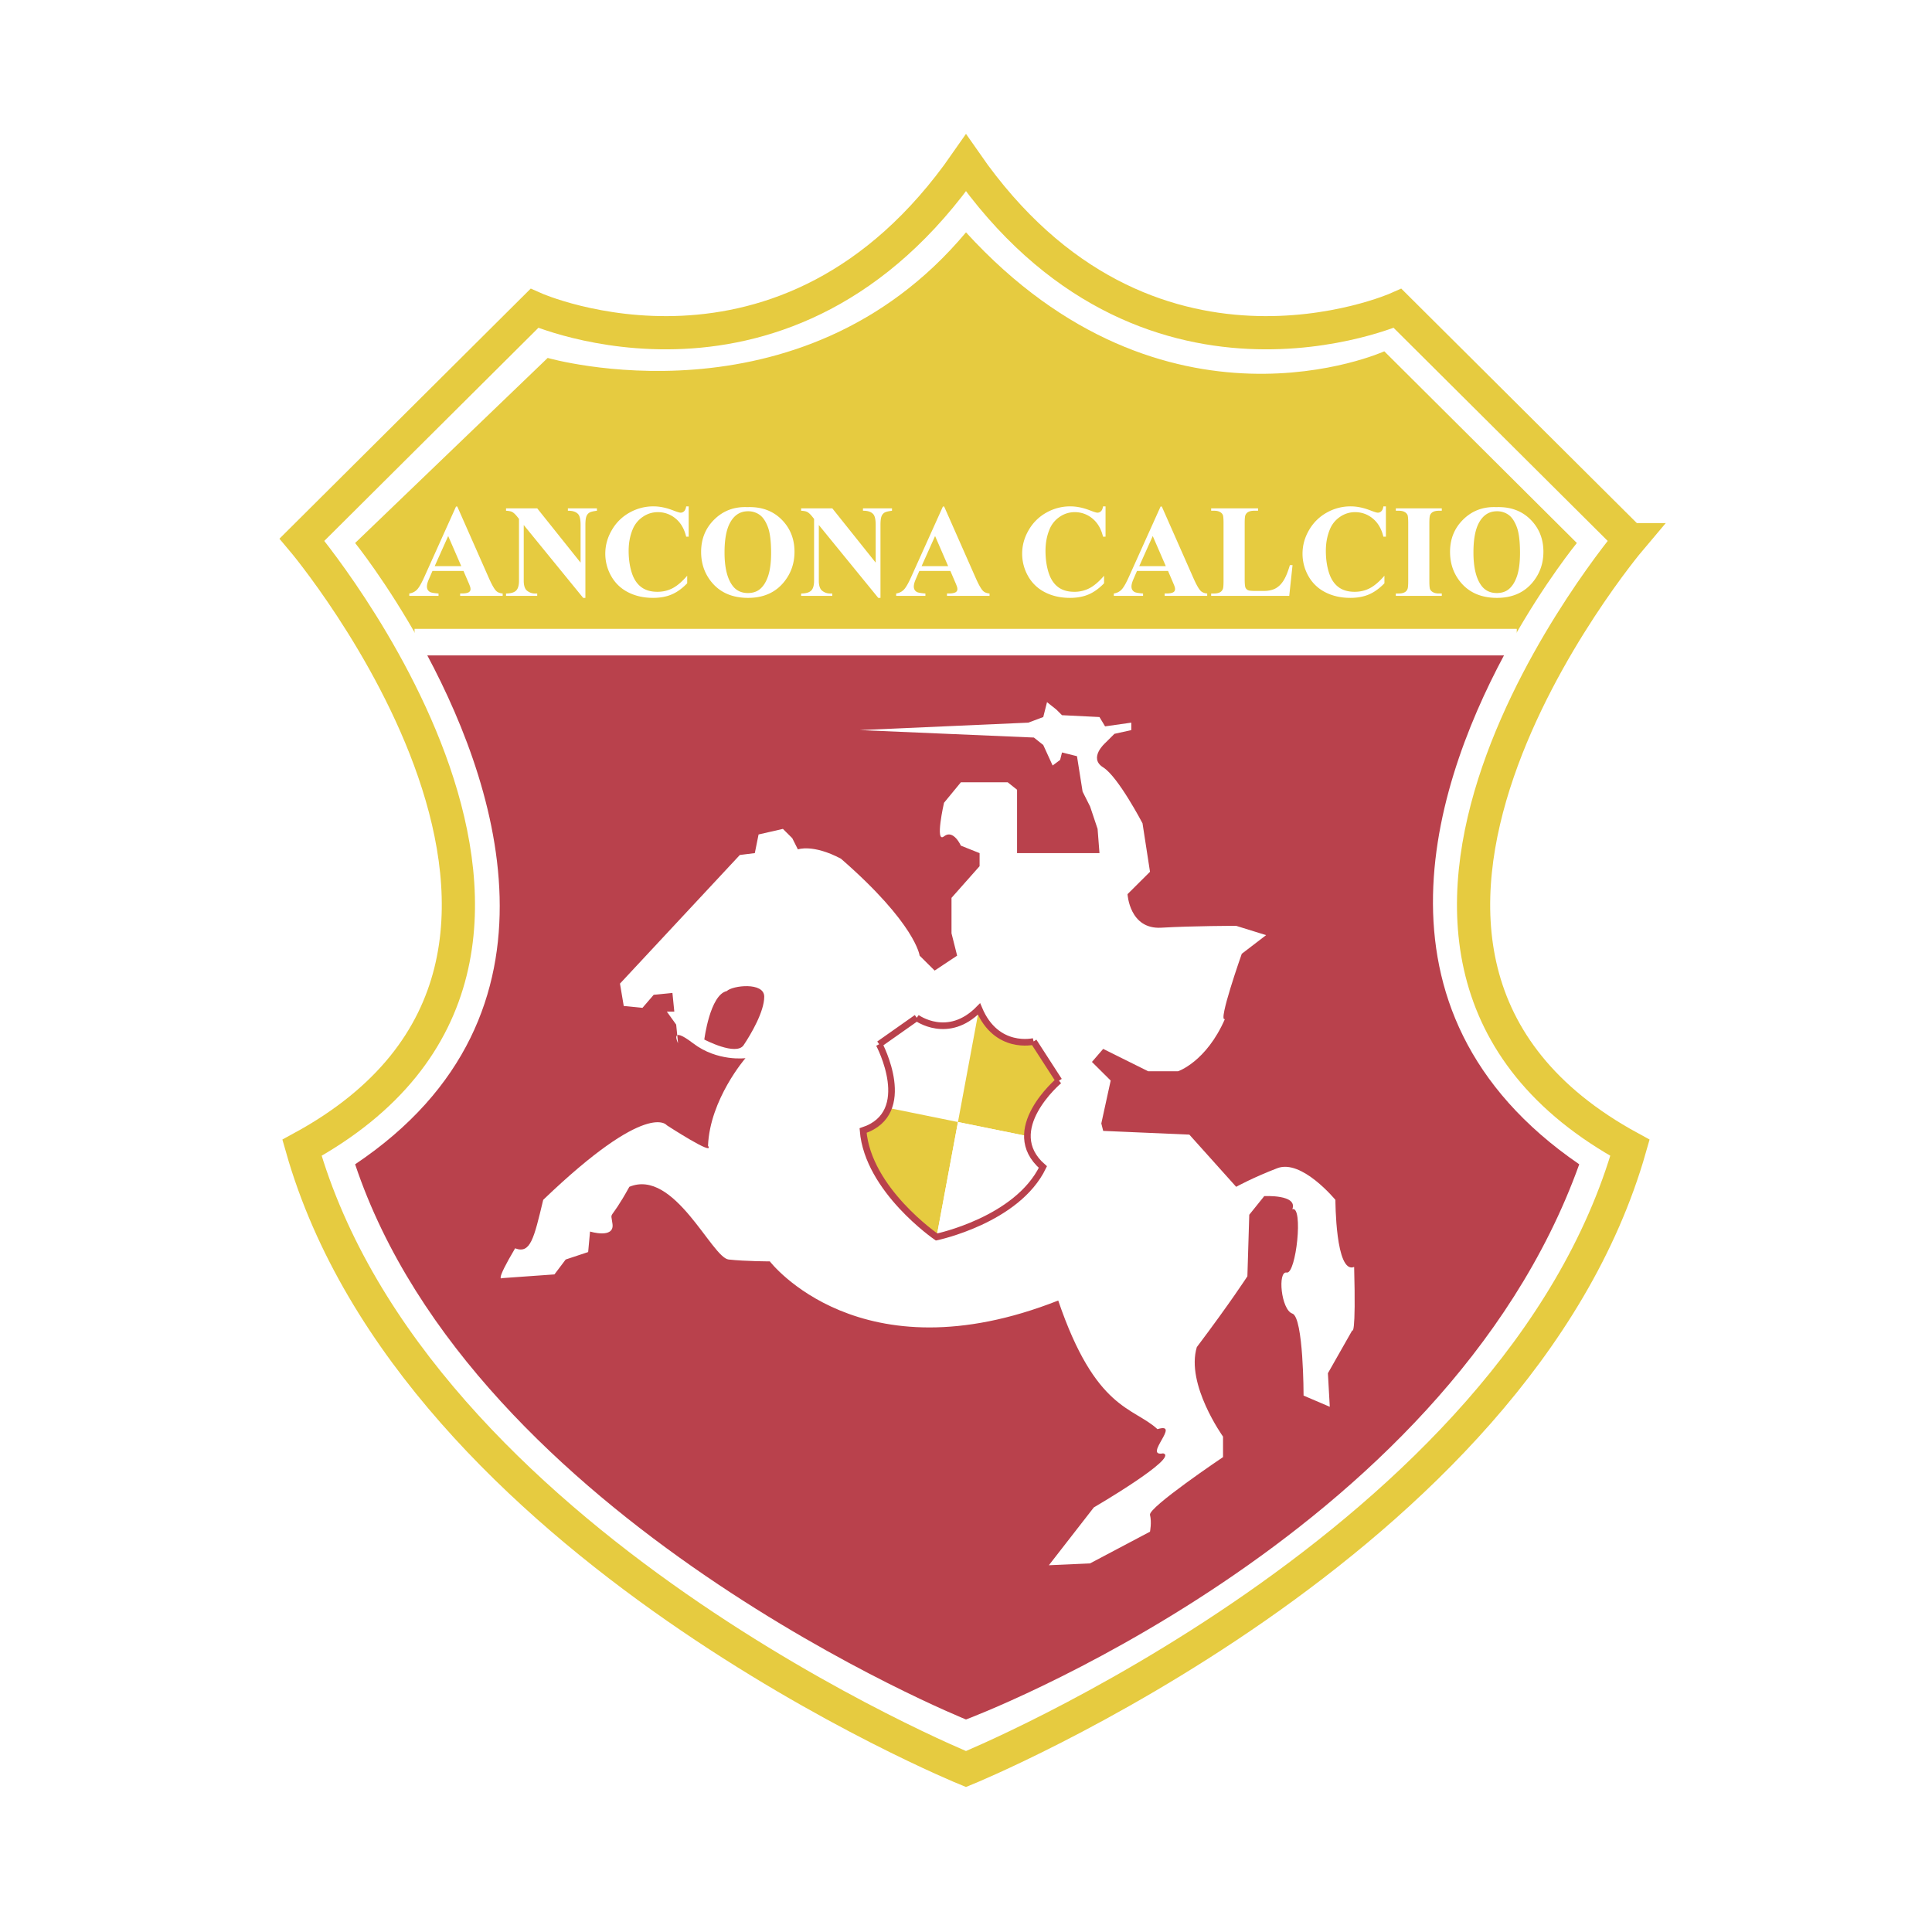
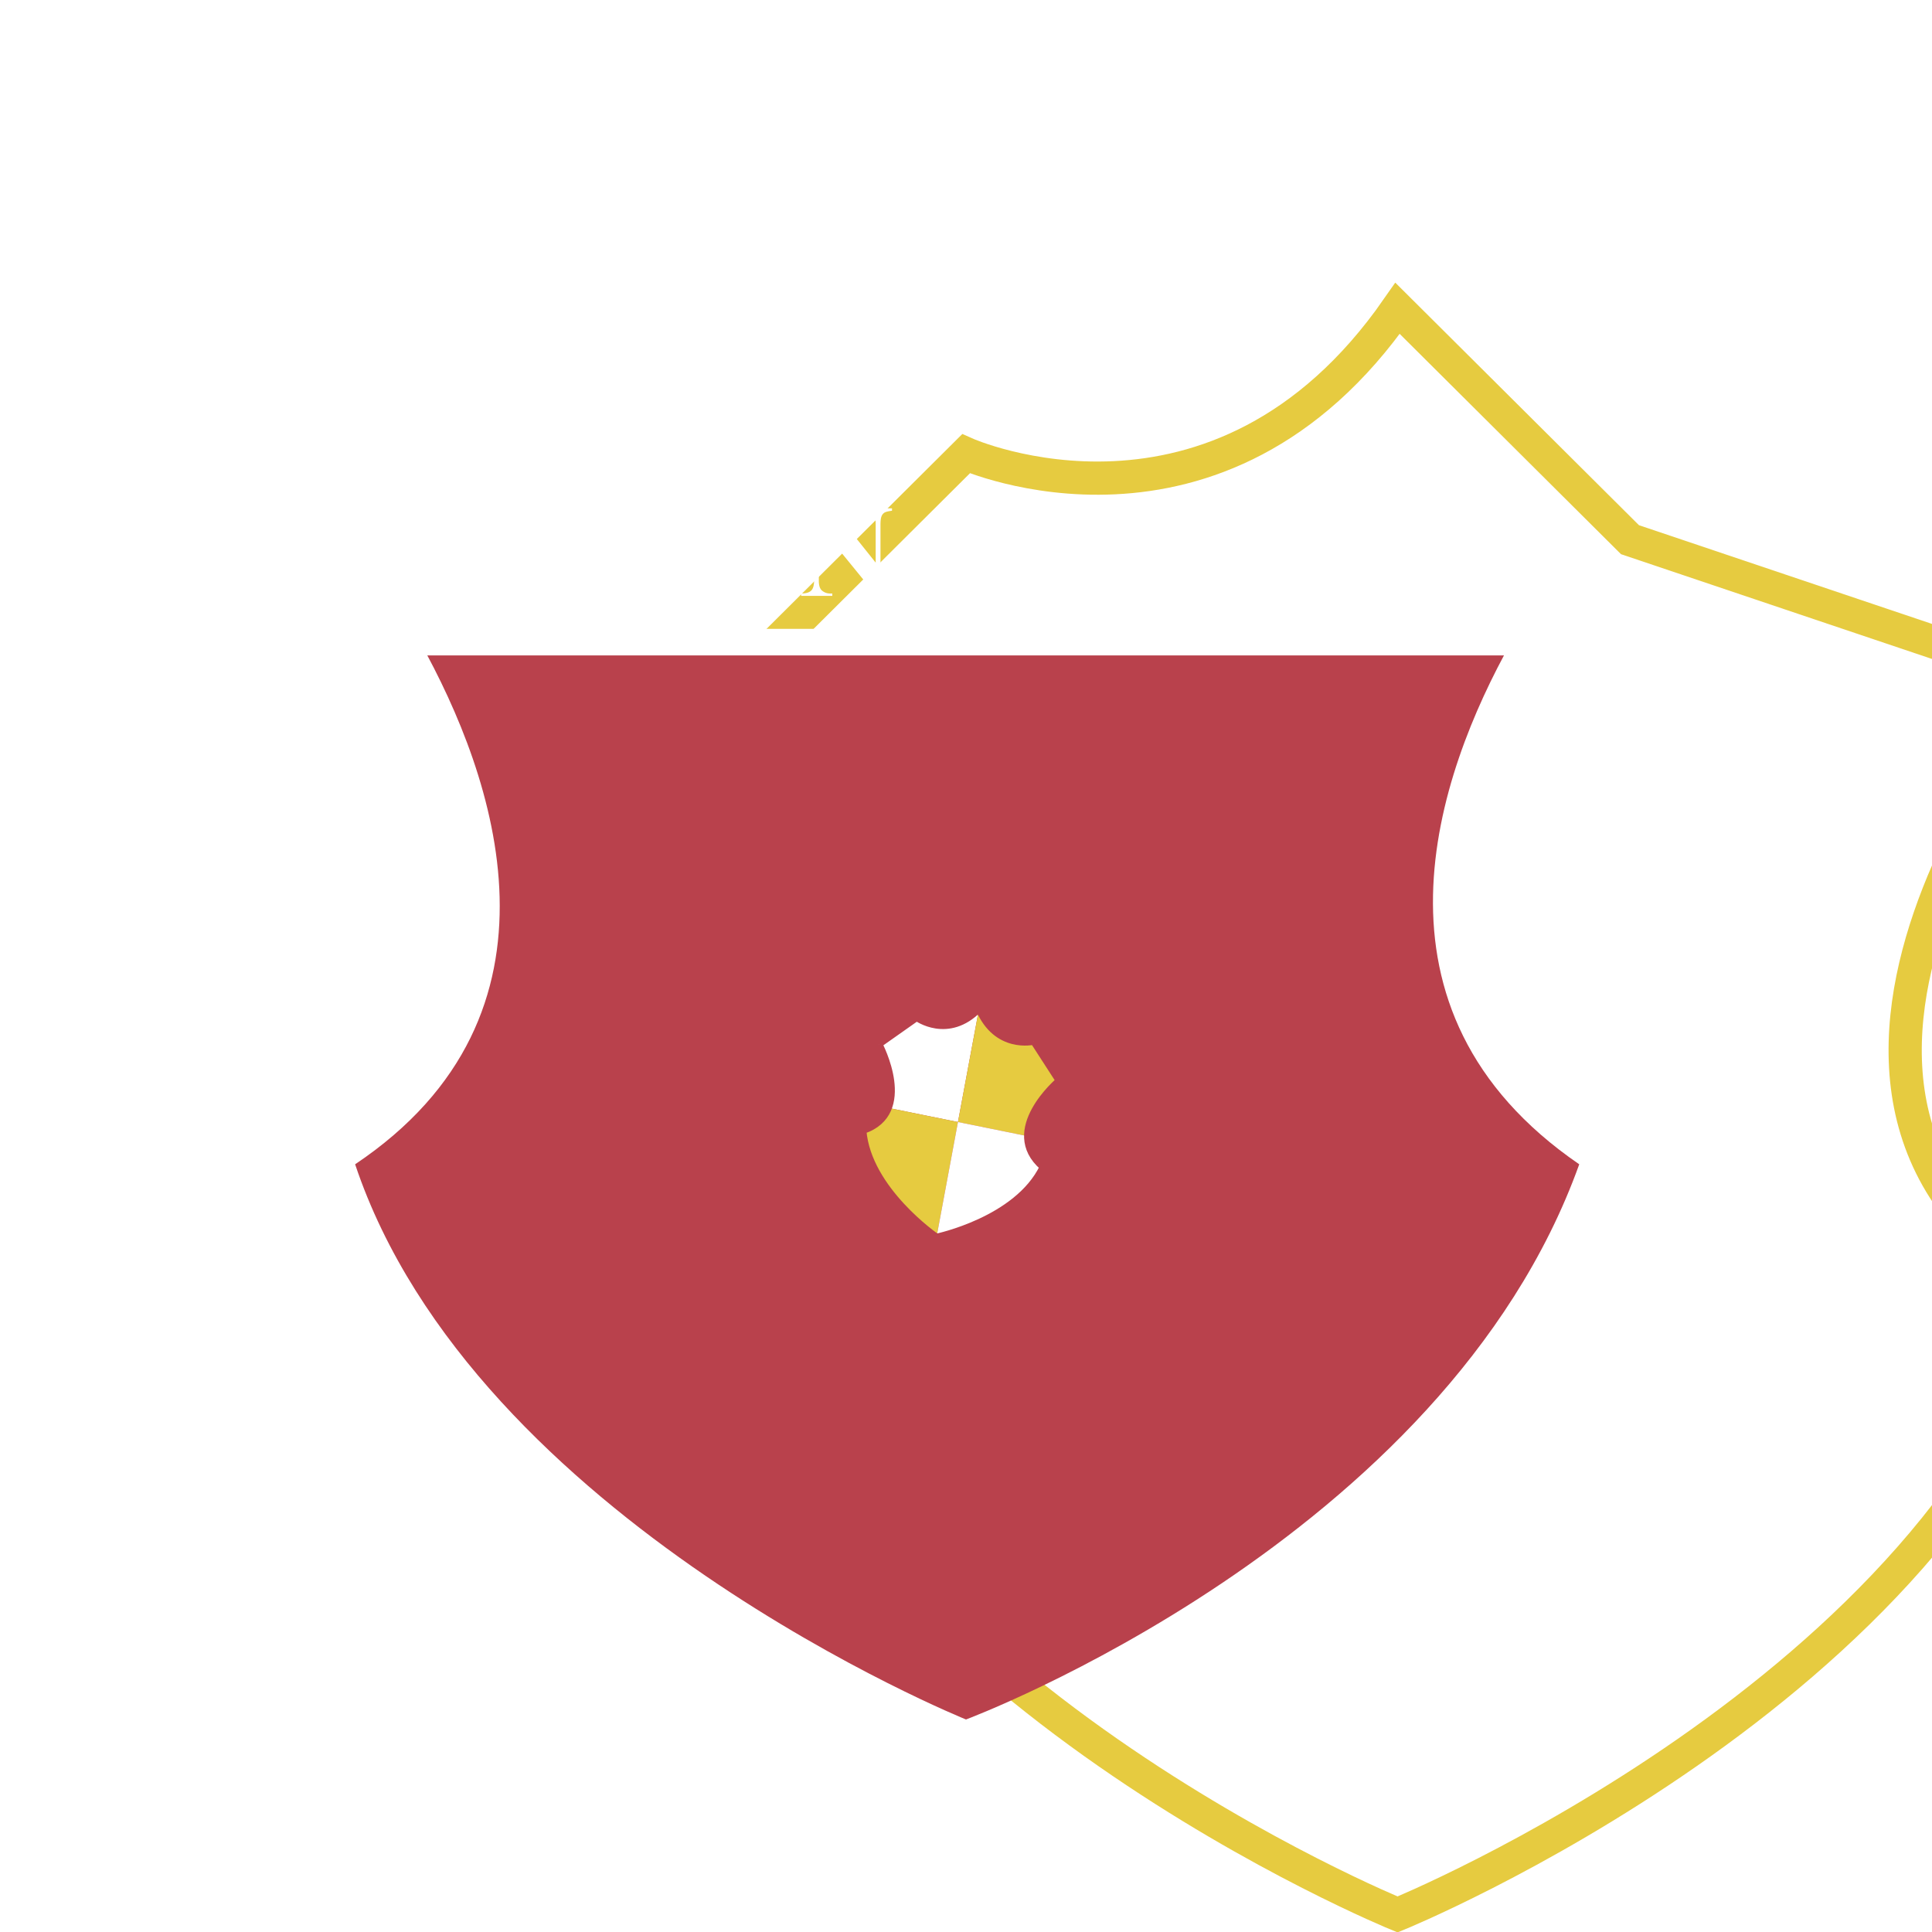
<svg xmlns="http://www.w3.org/2000/svg" width="2500" height="2500" viewBox="0 0 192.756 192.756">
-   <path fill="#fff" d="M0 192.756h192.756V0H0v192.756z" />
-   <path d="M162.624 53.845l-23.187-23.08s-25.174 11.21-43.06-14.507c-17.887 25.718-43.06 14.507-43.06 14.507l-23.188 23.08s35.111 41.543 0 60.667c11.263 39.566 66.247 61.986 66.247 61.986s54.983-22.42 66.246-61.986c-35.108-19.123.002-60.667.002-60.667z" fill-rule="evenodd" clip-rule="evenodd" fill="#fff" stroke="#e6cb40" stroke-width="3.313" stroke-miterlimit="2.613" />
-   <path d="M157.323 54.175l-19.21-19.124s-21.861 9.892-41.735-11.869C79.816 42.964 54.643 35.711 54.643 35.711L35.431 54.175s3.134 3.885 6.481 9.891h108.865c3.367-6.014 6.546-9.891 6.546-9.891z" fill-rule="evenodd" clip-rule="evenodd" fill="#e6cb40" />
+   <path d="M162.624 53.845l-23.187-23.08c-17.887 25.718-43.06 14.507-43.06 14.507l-23.188 23.08s35.111 41.543 0 60.667c11.263 39.566 66.247 61.986 66.247 61.986s54.983-22.42 66.246-61.986c-35.108-19.123.002-60.667.002-60.667z" fill-rule="evenodd" clip-rule="evenodd" fill="#fff" stroke="#e6cb40" stroke-width="3.313" stroke-miterlimit="2.613" />
  <path d="M150.776 64.066H41.912c7.424 13.325 15.894 37.096-6.481 52.096 11.925 35.607 60.947 55.391 60.947 55.391s47.697-17.803 61.183-55.391c-22.463-15.404-14.175-38.897-6.785-52.096z" fill-rule="evenodd" clip-rule="evenodd" fill="#b9414c" />
-   <path d="M93.25 96.834l2.243-1.489-.561-2.232V89.58l2.802-3.162v-1.302l-1.866-.744s-.749-1.673-1.684-.93c-.934.743 0-3.348 0-3.348l1.684-2.046h4.67l.934.744v6.324h8.223l-.188-2.417-.747-2.232-.749-1.488-.56-3.533-1.495-.373-.187.744-.748.558-.934-2.045-.935-.745-17.376-.743 16.817-.744 1.494-.559.374-1.487.934.744.561.558 3.738.185.56.93 2.616-.371v.744l-1.683.373-.934.93s-1.683 1.488-.188 2.417 3.924 5.58 3.924 5.58l.747 4.836-2.242 2.232s.188 3.533 3.363 3.347c3.178-.186 7.475-.186 7.475-.186l2.988.928-2.428 1.861s-2.43 6.882-1.682 6.511c-1.869 4.275-4.671 5.207-4.671 5.207h-2.989l-4.485-2.23-1.122 1.301 1.87 1.859-.935 4.277.187.744 8.596.373 4.671 5.207s1.681-.93 4.109-1.859c2.431-.932 5.793 3.162 5.793 3.162s0 7.438 1.869 6.693c.187 7.068-.187 6.324-.187 6.324l-2.431 4.279.188 3.348-2.615-1.117s0-7.811-1.121-8.184c-1.121-.371-1.496-4.277-.561-4.092.934.186 1.682-6.695.561-6.322.561-1.488-2.803-1.303-2.803-1.303l-1.495 1.859-.187 6.139s-1.682 2.604-5.045 7.066c-1.121 3.721 2.615 8.928 2.615 8.928v2.047s-7.473 5.021-7.287 5.766c.188.744 0 1.674 0 1.674l-5.978 3.162-4.111.186 4.484-5.766s8.595-5.021 6.913-5.395c-2.056.373 1.869-3.16-.561-2.416-2.43-2.232-6.166-1.861-9.902-12.834-19.806 7.811-28.774-3.906-28.774-3.906s-2.429 0-4.111-.186c-1.682-.188-5.418-9.113-9.903-7.254-2.055 3.719-1.868 2.23-1.681 3.719.186 1.488-2.242.744-2.242.744l-.188 2.047-2.242.744-1.121 1.486-5.232.373s-.763.518 1.308-2.975c1.523.576 1.869-.932 2.803-4.836 10.463-10.045 12.331-7.441 12.331-7.441s4.859 3.162 4.111 2.047c.187-4.65 3.737-8.742 3.737-8.742s-2.803.371-5.232-1.488c-2.429-1.859-1.495 0-1.495 0l-.186-1.859-.935-1.301h.748l-.187-1.861-1.869.188-1.121 1.301-1.868-.186-.375-2.232 11.958-12.834 1.495-.186.374-1.859 2.429-.557.934.929.56 1.116s1.495-.558 4.298.93c7.474 6.51 7.848 9.671 7.848 9.671l1.498 1.488z" fill-rule="evenodd" clip-rule="evenodd" fill="#fff" />
  <path d="M72.511 98.879c-1.681.373-2.242 4.836-2.242 4.836s3.176 1.674 3.924.559c.748-1.117 2.055-3.348 2.055-4.836 0-1.491-3.176-1.118-3.737-.559z" fill-rule="evenodd" clip-rule="evenodd" fill="#b9414c" />
  <path fill="none" stroke="#fff" stroke-width="2.65" stroke-miterlimit="2.613" d="M41.36 64.066h109.968" />
  <path d="M46.243 56.964h-3.098l-.369.851c-.123.283-.181.516-.181.701 0 .246.099.426.298.541.115.07.402.121.859.156v.237h-2.917v-.237c.313-.049.574-.178.775-.392.204-.211.456-.651.751-1.317l3.137-6.968h.125l3.162 7.161c.303.68.55 1.106.744 1.282.148.134.356.211.623.233v.237h-4.244v-.237h.174c.34 0 .581-.049.718-.144a.344.344 0 0 0 .144-.297.775.775 0 0 0-.04-.237 5.76 5.76 0 0 0-.194-.483l-.467-1.087zm-.222-.477l-1.305-3.007-1.347 3.007h2.652zM53.598 50.717l4.328 5.416v-3.754c0-.523-.075-.877-.225-1.062-.208-.248-.555-.369-1.043-.36v-.239h2.897v.239c-.371.046-.618.108-.746.184a.73.73 0 0 0-.298.366c-.071.17-.106.462-.106.873v7.271h-.221l-5.931-7.271v5.552c0 .502.115.84.347 1.016.229.178.494.267.79.267h.208v.237h-3.111v-.237c.483-.005.819-.104 1.009-.297s.284-.521.284-.985V51.77l-.187-.233c-.186-.23-.349-.382-.492-.457-.142-.073-.347-.112-.614-.121v-.239h3.111v-.003zM68.71 50.52v3.024h-.251c-.19-.789-.544-1.393-1.063-1.816a2.72 2.72 0 0 0-1.759-.63 2.6 2.6 0 0 0-1.506.47 2.735 2.735 0 0 0-1.003 1.231c-.271.647-.408 1.369-.408 2.163 0 .78.099 1.492.298 2.134.198.642.508 1.128.932 1.455.421.33.969.493 1.642.493.552 0 1.058-.119 1.517-.361.46-.24.943-.653 1.453-1.242v.754c-.492.51-1.004.882-1.537 1.11-.534.23-1.154.345-1.868.345-.934 0-1.766-.187-2.493-.56a3.988 3.988 0 0 1-1.682-1.609 4.507 4.507 0 0 1-.592-2.236c0-.833.219-1.623.658-2.369a4.6 4.6 0 0 1 1.771-1.739 4.81 4.81 0 0 1 2.371-.617c.617 0 1.269.131 1.955.397.397.154.649.233.757.233.137 0 .256-.05.358-.151.101-.101.168-.262.199-.479h.251zM74.551 50.596c1.398-.052 2.532.354 3.407 1.216.872.864 1.309 1.943 1.309 3.24 0 1.107-.324 2.081-.976 2.923-.863 1.117-2.082 1.675-3.656 1.675-1.577 0-2.798-.532-3.662-1.598-.68-.842-1.022-1.839-1.022-2.994 0-1.296.444-2.378 1.329-3.242.888-.866 1.977-1.272 3.271-1.22zm.079.412c-.804 0-1.413.408-1.833 1.224-.34.668-.51 1.631-.51 2.884 0 1.49.263 2.591.789 3.303.366.499.881.748 1.541.748.444 0 .815-.108 1.113-.321.377-.275.673-.715.885-1.319.212-.602.318-1.389.318-2.359 0-1.156-.108-2.02-.324-2.591-.217-.574-.491-.978-.826-1.216a1.955 1.955 0 0 0-1.153-.353zM83.039 50.717l4.328 5.416v-3.754c0-.523-.075-.877-.225-1.062-.208-.248-.555-.369-1.043-.36v-.239h2.897v.239c-.371.046-.619.108-.746.184a.725.725 0 0 0-.298.366c-.071.17-.106.462-.106.873v7.271h-.221l-5.931-7.271v5.552c0 .502.115.84.347 1.016.229.178.494.267.79.267h.208v.237h-3.111v-.237c.483-.005.819-.104 1.009-.297.19-.193.284-.521.284-.985V51.77l-.187-.233c-.186-.23-.349-.382-.493-.457-.141-.073-.346-.112-.613-.121v-.239h3.111v-.003zM94.819 56.964h-3.098l-.369.851c-.121.283-.181.516-.181.701 0 .246.1.426.298.541.115.07.402.121.859.156v.237h-2.917v-.237c.313-.049.574-.178.774-.392.204-.211.455-.651.751-1.317l3.138-6.968h.124l3.162 7.161c.303.68.551 1.106.744 1.282.148.134.355.211.623.233v.237h-4.245v-.237h.175c.34 0 .581-.049.717-.144a.344.344 0 0 0 .144-.297.746.746 0 0 0-.04-.237 5.76 5.76 0 0 0-.194-.483l-.465-1.087zm-.221-.477l-1.305-3.007-1.347 3.007h2.652zM110.3 50.52v3.024h-.251c-.19-.789-.544-1.393-1.062-1.816a2.722 2.722 0 0 0-1.76-.63 2.6 2.6 0 0 0-1.506.47 2.735 2.735 0 0 0-1.003 1.231c-.271.647-.408 1.369-.408 2.163 0 .78.1 1.492.298 2.134.199.642.508 1.128.933 1.455.421.33.969.493 1.643.493a3.2 3.2 0 0 0 1.516-.361c.461-.24.943-.653 1.453-1.242v.754c-.491.51-1.004.882-1.537 1.11-.533.23-1.153.345-1.867.345-.935 0-1.767-.187-2.493-.56a3.99 3.99 0 0 1-1.683-1.609 4.507 4.507 0 0 1-.592-2.236c0-.833.219-1.623.658-2.369a4.607 4.607 0 0 1 1.771-1.739 4.808 4.808 0 0 1 2.371-.617c.616 0 1.268.131 1.954.397.397.154.649.233.757.233.138 0 .257-.05.358-.151.103-.101.168-.262.199-.479h.251zM116.536 56.964h-3.099l-.368.851c-.121.283-.182.516-.182.701 0 .246.1.426.298.541.115.07.402.121.859.156v.237h-2.917v-.237c.313-.049.574-.178.774-.392.204-.211.456-.651.751-1.317l3.139-6.968h.123l3.162 7.161c.303.68.55 1.106.744 1.282.148.134.355.211.622.233v.237h-4.244v-.237h.176c.34 0 .581-.049.717-.144a.344.344 0 0 0 .144-.297.746.746 0 0 0-.04-.237c-.009-.04-.073-.2-.193-.483l-.466-1.087zm-.222-.477l-1.305-3.007-1.347 3.007h2.652zM128.957 56.384l-.329 3.066h-7.791v-.237h.292c.254 0 .459-.046.614-.136a.604.604 0 0 0 .26-.31c.047-.103.07-.372.07-.812v-5.744c0-.446-.023-.725-.07-.837a.643.643 0 0 0-.289-.293c-.145-.083-.34-.125-.585-.125h-.292v-.239h4.679v.239h-.382c-.256 0-.459.044-.616.134a.644.644 0 0 0-.265.31c-.046.103-.07.374-.07.811v5.563c0 .447.026.732.077.853a.511.511 0 0 0 .305.275c.108.039.369.057.781.057h.731c.466 0 .854-.081 1.166-.244.309-.163.578-.419.804-.774.227-.351.441-.87.645-1.558h.265v.001zM138.272 50.52v3.024h-.252c-.189-.789-.543-1.393-1.062-1.816a2.722 2.722 0 0 0-1.76-.63 2.6 2.6 0 0 0-1.507.47 2.727 2.727 0 0 0-1.002 1.231c-.271.647-.408 1.369-.408 2.163 0 .78.099 1.492.297 2.134.199.642.509 1.128.933 1.455.422.33.969.493 1.643.493.553 0 1.059-.119 1.518-.361.459-.24.943-.653 1.453-1.242v.754c-.493.51-1.005.882-1.537 1.11-.534.23-1.155.345-1.868.345-.934 0-1.768-.187-2.493-.56a3.99 3.99 0 0 1-1.683-1.609 4.495 4.495 0 0 1-.591-2.236c0-.833.218-1.623.657-2.369a4.6 4.6 0 0 1 1.771-1.739 4.812 4.812 0 0 1 2.372-.617c.615 0 1.267.131 1.953.397.398.154.649.233.759.233.137 0 .256-.05.356-.151.103-.101.169-.262.199-.479h.252zM143.848 59.213v.237h-4.586v-.237h.291c.254 0 .46-.046.614-.136a.584.584 0 0 0 .259-.31c.048-.103.072-.372.072-.812v-5.744c0-.446-.024-.725-.072-.837a.636.636 0 0 0-.288-.293c-.143-.083-.339-.125-.585-.125h-.291v-.239h4.586v.239h-.291c-.254 0-.459.044-.614.134a.624.624 0 0 0-.265.31c-.046.103-.071.374-.071.811v5.744c0 .446.025.726.073.837a.67.67 0 0 0 .292.292c.146.086.34.128.585.128h.291v.001zM149.269 50.596c1.398-.052 2.533.354 3.407 1.216.873.864 1.31 1.943 1.31 3.24 0 1.107-.324 2.081-.976 2.923-.864 1.117-2.082 1.675-3.657 1.675-1.576 0-2.798-.532-3.66-1.598-.681-.842-1.022-1.839-1.022-2.994 0-1.296.443-2.378 1.329-3.242.887-.866 1.975-1.272 3.269-1.22zm.08.412c-.804 0-1.414.408-1.833 1.224-.34.668-.51 1.631-.51 2.884 0 1.49.263 2.591.788 3.303.367.499.881.748 1.542.748.442 0 .813-.108 1.112-.321.377-.275.674-.715.886-1.319.212-.602.317-1.389.317-2.359 0-1.156-.107-2.02-.324-2.591-.217-.574-.49-.978-.825-1.216a1.953 1.953 0 0 0-1.153-.353zM91.463 101.541l-3.749 2.639s1.967 3.701.933 6.359c2.309.471 4.619.938 6.929 1.406l2.1-11.281c-3.101 3.16-6.213.877-6.213.877z" fill-rule="evenodd" clip-rule="evenodd" fill="#fff" />
  <path d="M88.612 110.631c-.387.924-1.149 1.713-2.502 2.164.478 5.926 7.33 10.621 7.33 10.621l2.118-11.375.018-.096c-2.31-.469-4.62-.936-6.929-1.406-.012.031-.022.063-.035.092zM103.124 103.906l2.527 3.914s-3.152 2.662-3.146 5.533c-2.309-.471-4.62-.939-6.929-1.408l2.1-11.281c1.743 4.143 5.448 3.242 5.448 3.242z" fill-rule="evenodd" clip-rule="evenodd" fill="#e6cb40" />
  <path d="M102.505 113.449c.025 1.008.449 2.037 1.543 2.986-2.57 5.307-10.608 6.98-10.608 6.98l2.118-11.375.018-.096 6.929 1.408v.097z" fill-rule="evenodd" clip-rule="evenodd" fill="#fff" />
  <path d="M105.652 107.82l-2.529-3.914m0 0s-3.704.9-5.447-3.242c-3.101 3.16-6.213.877-6.213.877m-.001 0l-3.749 2.641m.001 0s3.654 6.863-1.604 8.611c.479 5.928 7.331 10.621 7.331 10.621s8.038-1.672 10.608-6.979c-4.248-3.682 1.604-8.615 1.604-8.615" fill="none" stroke="#b9414c" stroke-width=".662" stroke-miterlimit="2.613" />
</svg>